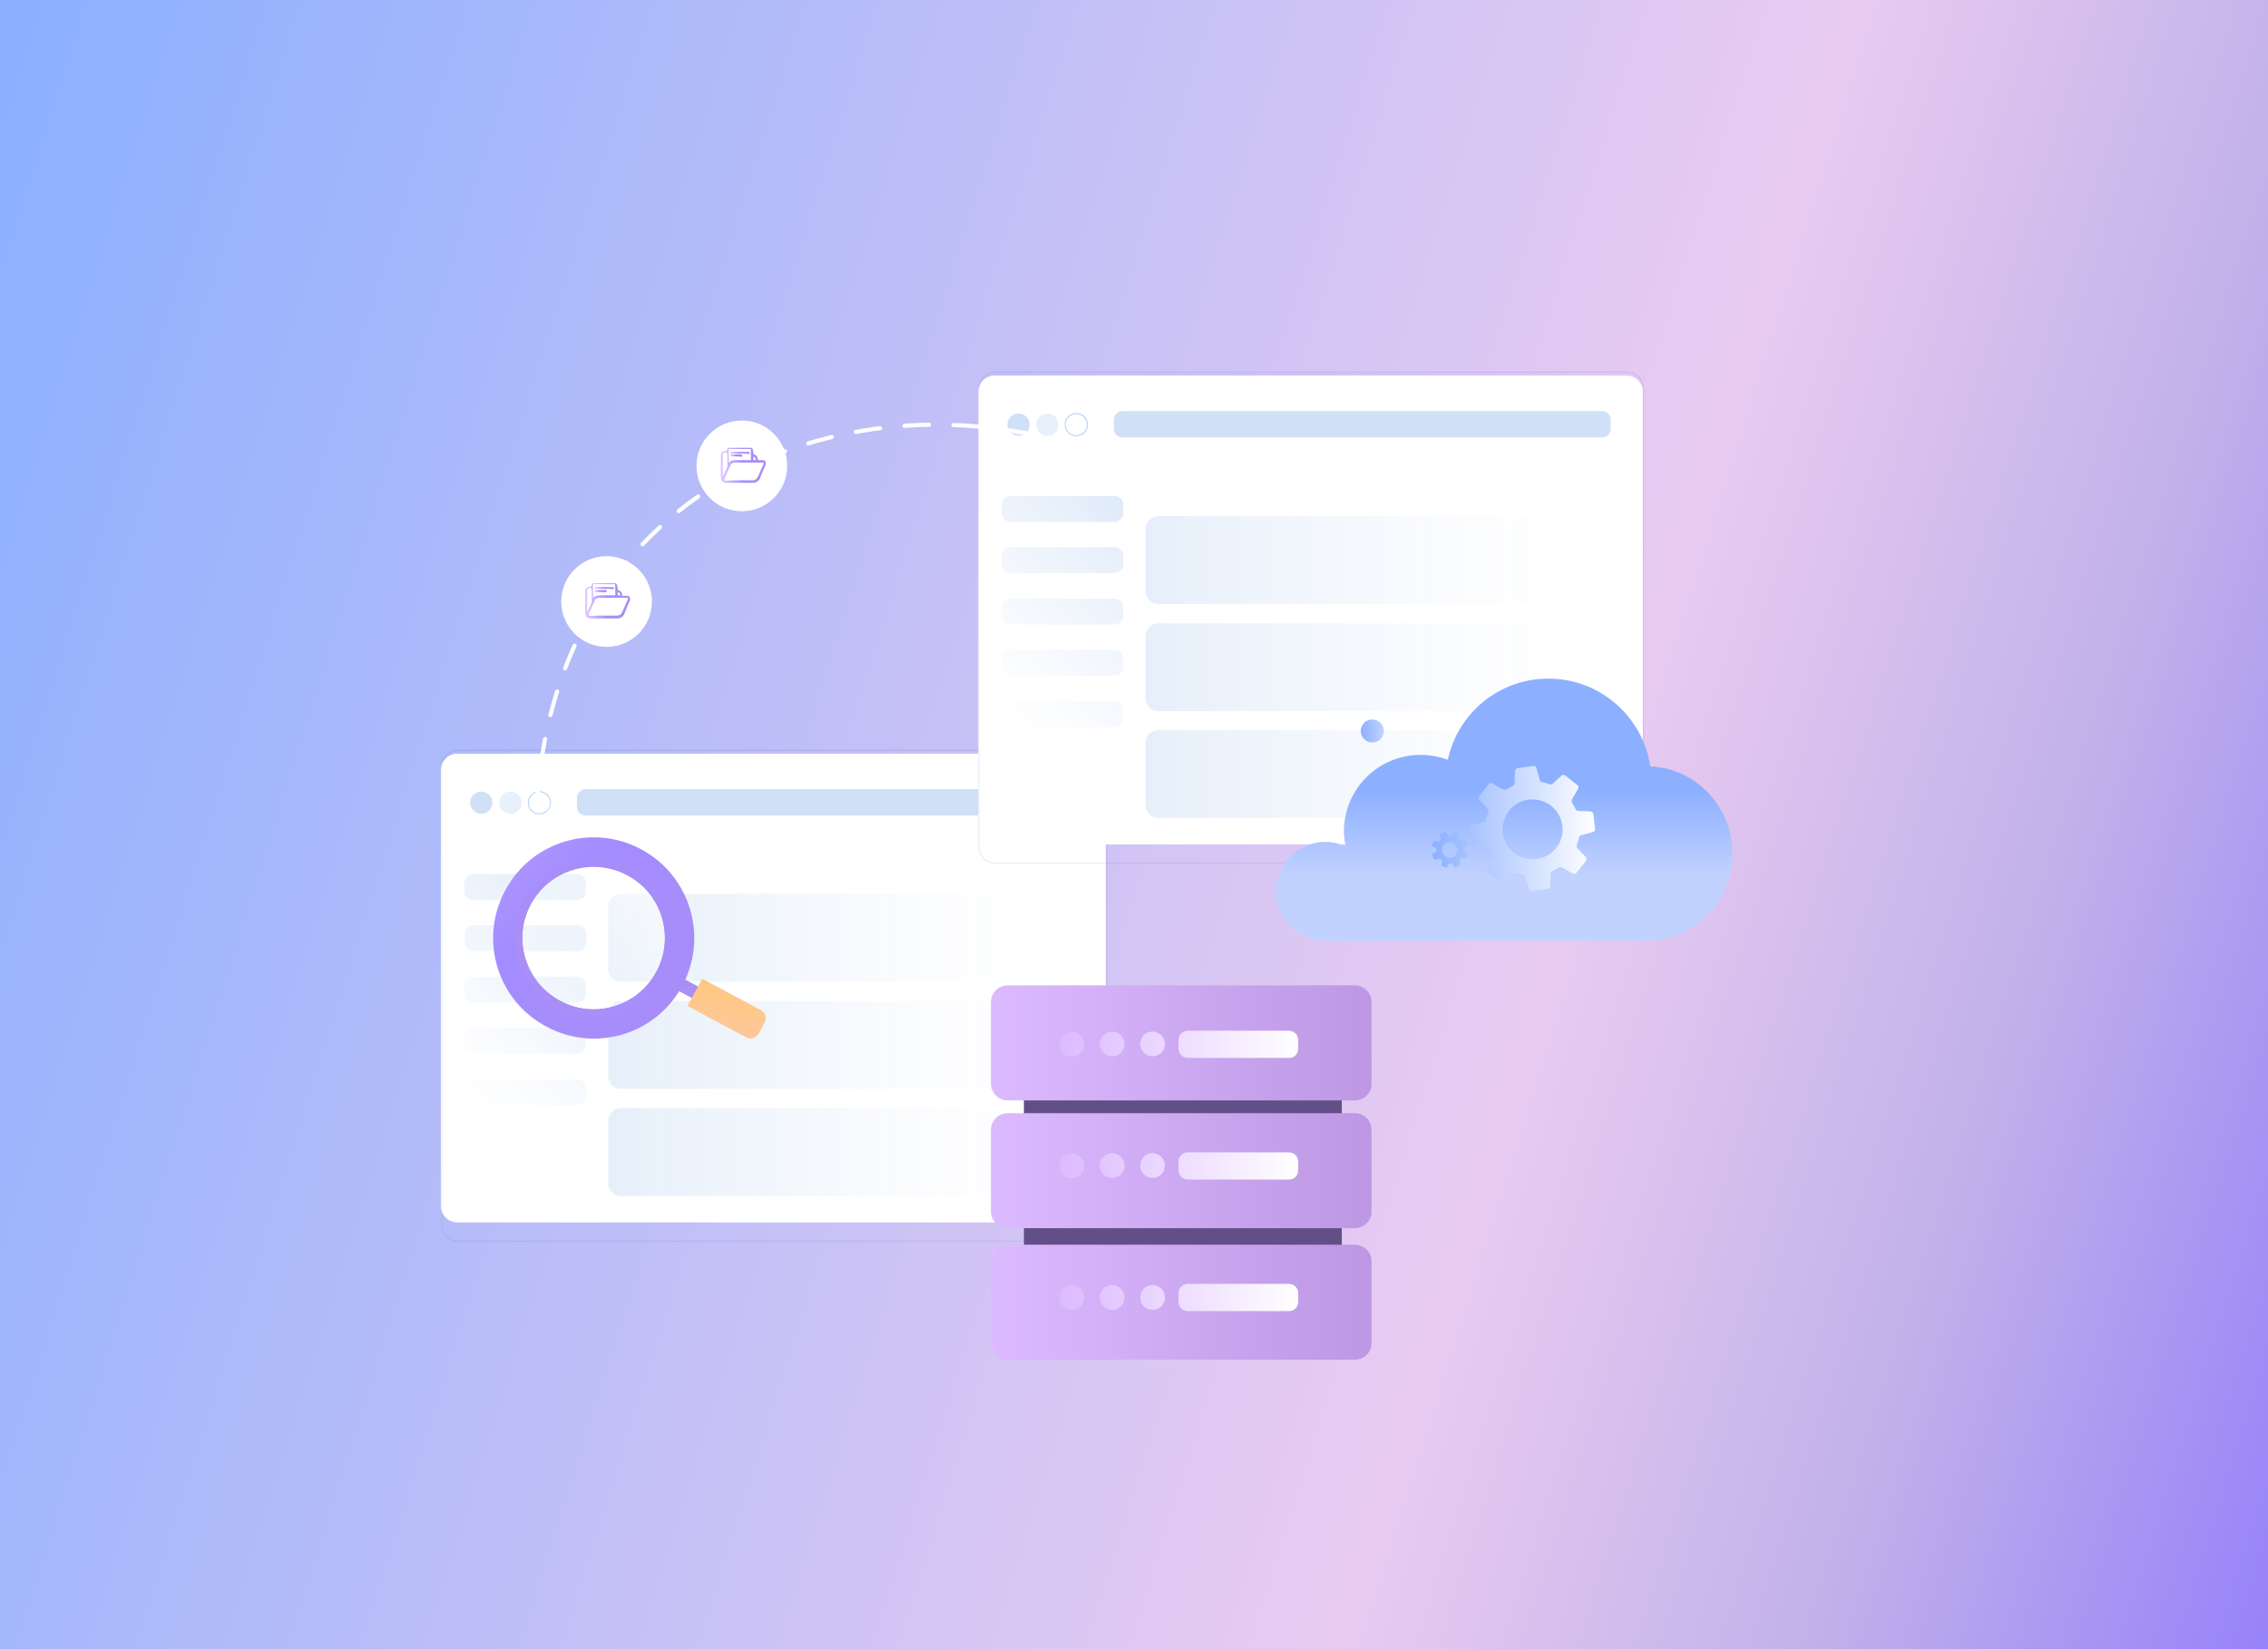
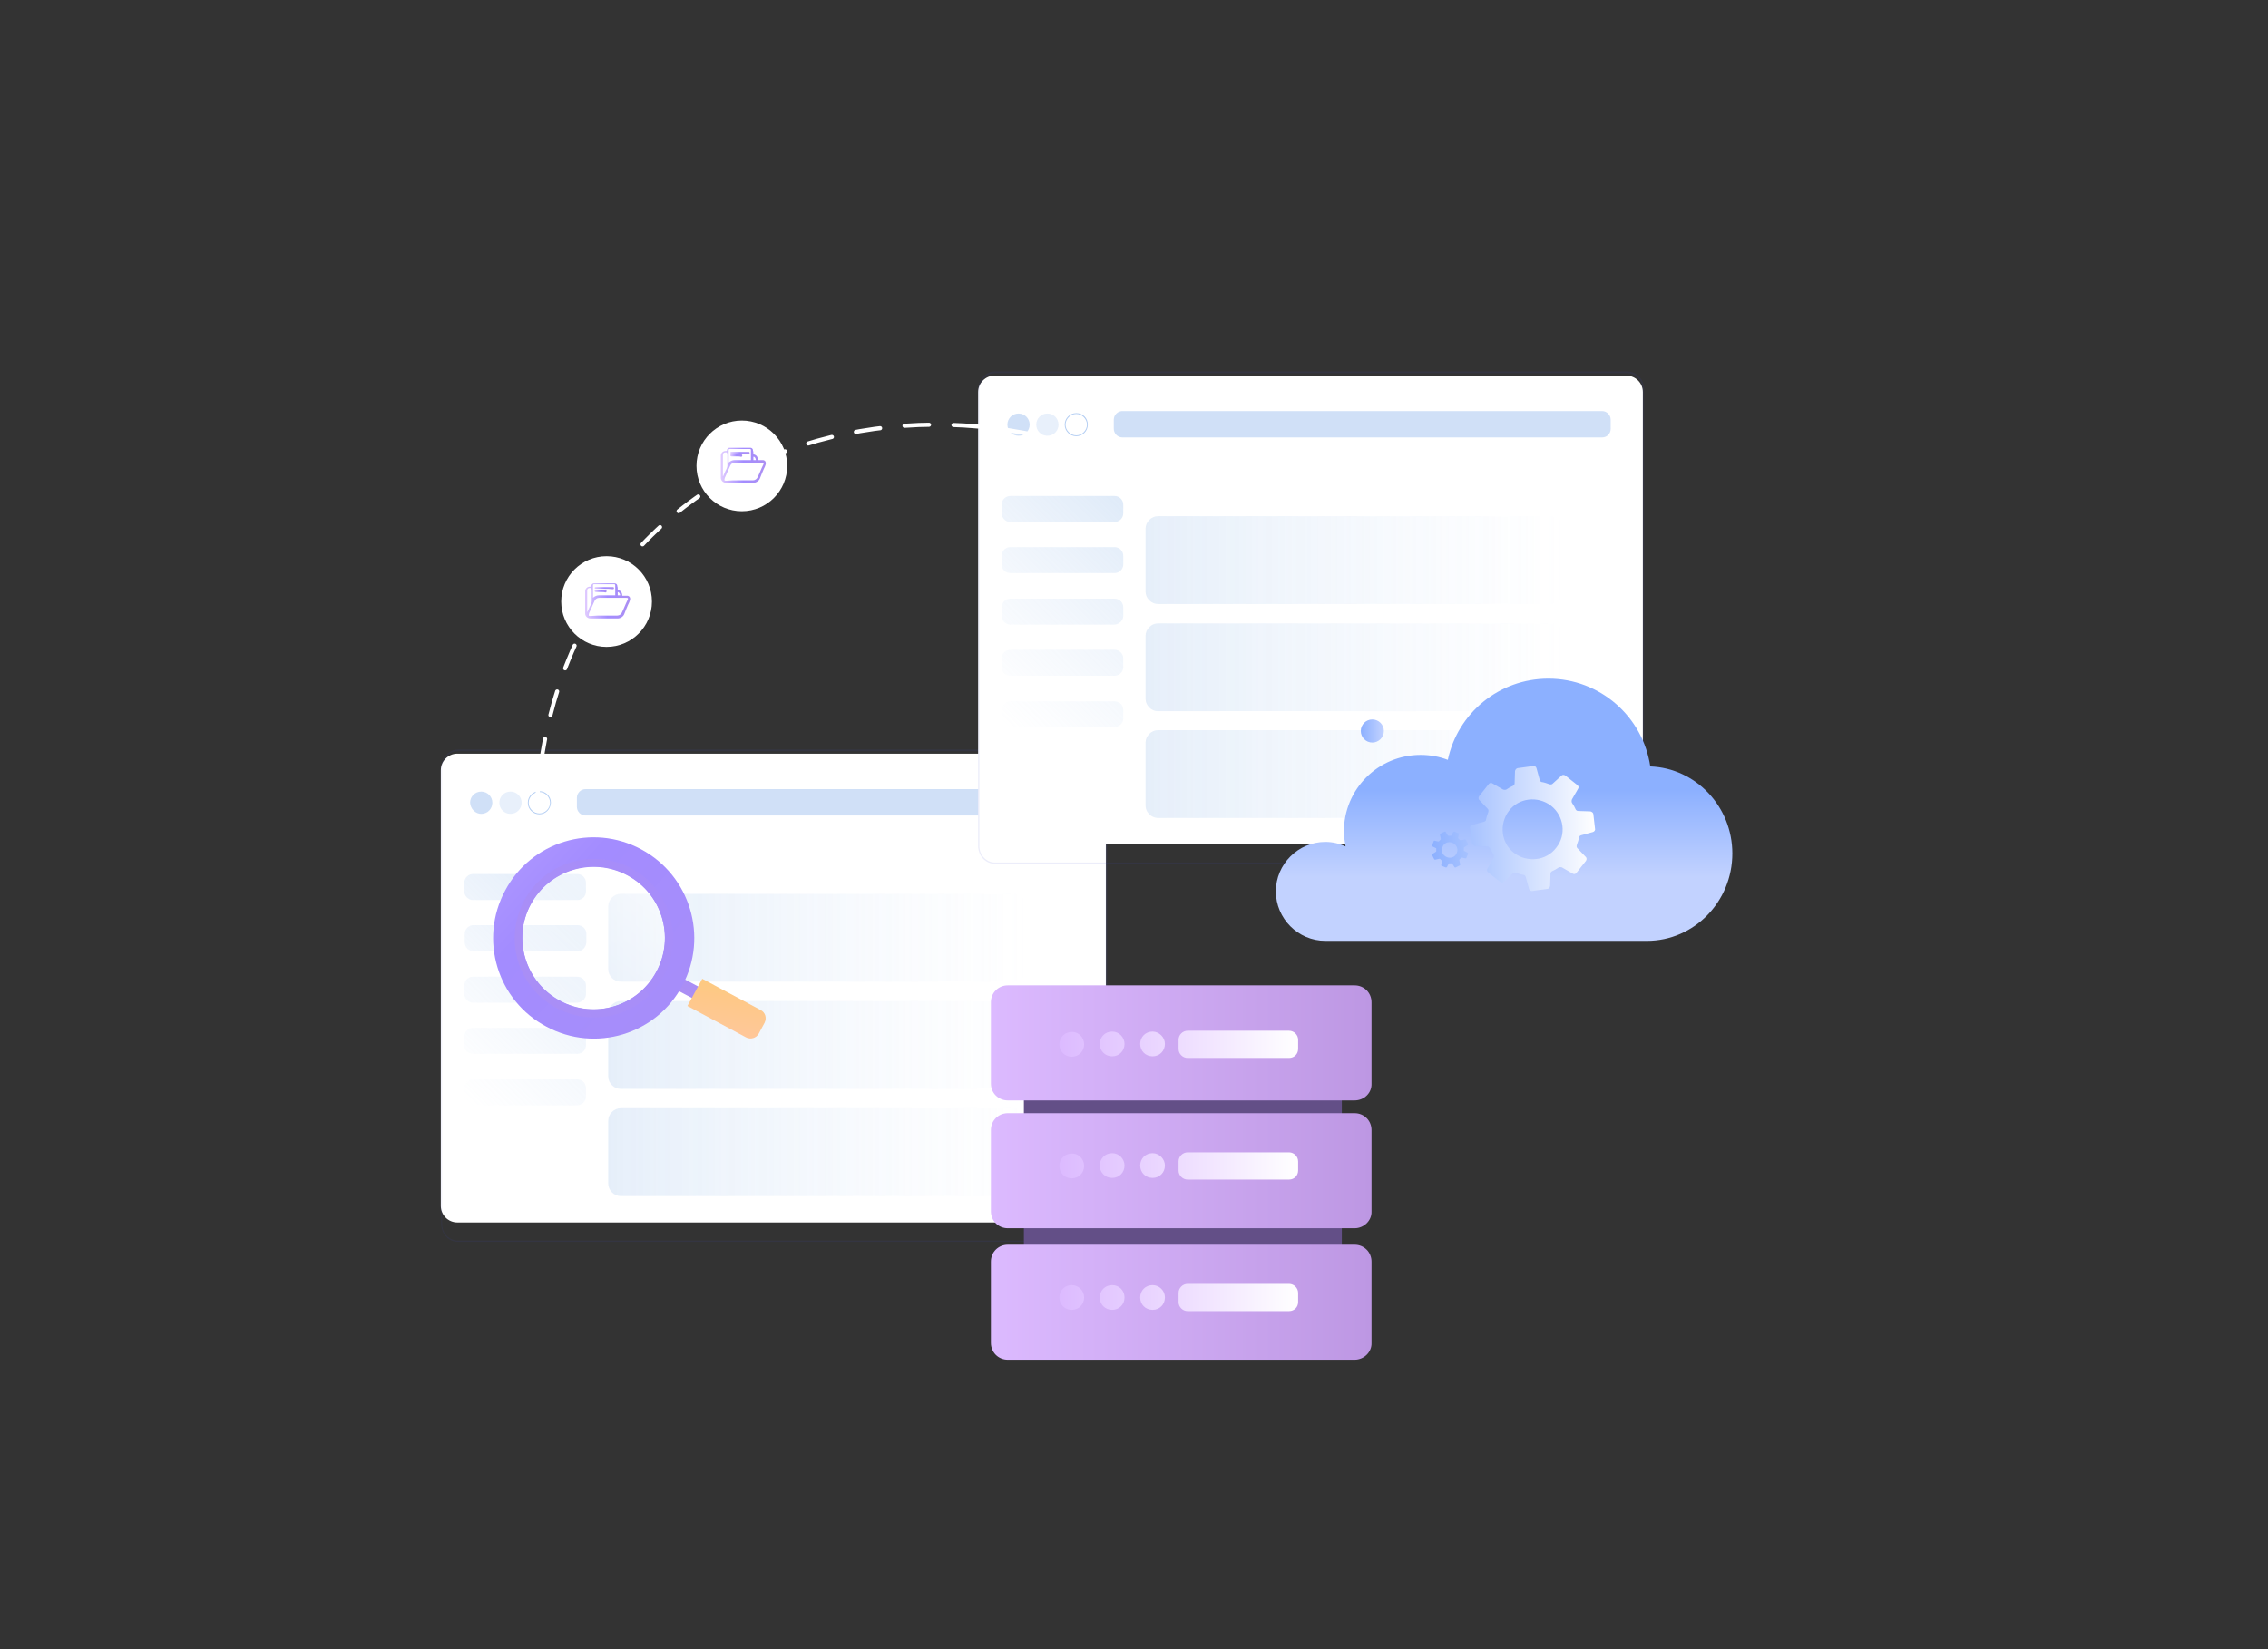
<svg xmlns="http://www.w3.org/2000/svg" version="1.1" id="Layer_1" x="0px" y="0px" viewBox="0 0 550 400" style="enable-background:new 0 0 550 400;" xml:space="preserve">
  <rect x="0" y="0" width="550" height="400" fill="#333333" stroke="none" />
  <style type="text/css">
	.st0{fill:url(#SVGID_1_);}
	.st1{fill:#FFFFFF;}
	.st2{fill:#414BCB;fill-opacity:0.1;}
	.st3{opacity:0.6;}
	.st4{fill:#B1CCF2;}
	.st5{opacity:0.3;}
	.st6{opacity:0.6;fill:#B1CCF2;enable-background:new    ;}
	.st7{opacity:0.25;fill:url(#SVGID_00000019640605631568894940000008116035149674417061_);enable-background:new    ;}
	.st8{opacity:0.79;}
	.st9{opacity:0.25;fill:url(#SVGID_00000057833551461008866470000009737648190603211148_);enable-background:new    ;}
	.st10{opacity:0.25;fill:url(#SVGID_00000177461588171185784830000000784546379190184873_);enable-background:new    ;}
	.st11{opacity:0.25;fill:url(#SVGID_00000067226391729859538310000006799581263813278648_);enable-background:new    ;}
	.st12{opacity:0.25;fill:url(#SVGID_00000068666357610449014800000007610367596913435544_);enable-background:new    ;}
	.st13{opacity:0.25;fill:url(#SVGID_00000080887611149405879870000017852787679810354587_);enable-background:new    ;}
	.st14{opacity:0.25;fill:url(#SVGID_00000044144621535689718780000008019308331089314966_);enable-background:new    ;}
	.st15{opacity:0.25;fill:url(#SVGID_00000008861061116391098000000017181719855636169115_);enable-background:new    ;}
	.st16{fill:#634F87;}
	.st17{fill:url(#SVGID_00000114066841881975088170000012121239545000983727_);}
	.st18{fill:url(#SVGID_00000105402819465090890920000000140710449739151750_);}
	.st19{fill:url(#SVGID_00000007426852069096859220000008854432616743107002_);}
	.st20{fill:url(#SVGID_00000072995157351336706270000000114113709593550269_);}
	.st21{fill:url(#SVGID_00000153689351877048353860000013532259210913724050_);}
	.st22{fill:url(#SVGID_00000147933152506102057340000006883281266278844557_);}
	.st23{fill:url(#SVGID_00000152241484421930591760000015254631722746388900_);}
	.st24{fill:url(#SVGID_00000029746677755071554950000010996987263615328181_);}
	.st25{fill:url(#SVGID_00000122714927596294582930000015853866607292514199_);}
	.st26{fill:url(#SVGID_00000026160764686004337260000016932395674463131327_);}
	.st27{fill:url(#SVGID_00000060023163371664268060000009379617172180784523_);}
	.st28{fill:url(#SVGID_00000105388058494084660050000015889781556524735875_);}
	.st29{fill:url(#SVGID_00000079479834619722309530000009482223275901420989_);}
	.st30{fill:url(#SVGID_00000096059655702743859950000014561679268611621547_);}
	.st31{fill:none;stroke:#FFFFFF;stroke-linecap:round;stroke-miterlimit:10;}
	.st32{fill:none;stroke:#FFFFFF;stroke-linecap:round;stroke-miterlimit:10;stroke-dasharray:5.947,5.947;}
	.st33{fill:url(#SVGID_00000138559058982148753790000014909256314743058844_);}
	.st34{fill:url(#SVGID_00000110441591459440872780000007180249212560992951_);}
	.st35{fill:url(#SVGID_00000036964181508999495750000015622663070136884623_);}
	.st36{fill:url(#SVGID_00000072998937476168797610000016300946317275711128_);}
	.st37{fill:url(#SVGID_00000147900952717302837390000018232053073390393249_);}
	.st38{fill:url(#SVGID_00000080923655336835825570000012265038339374301313_);}
</style>
  <linearGradient id="SVGID_1_" gradientUnits="userSpaceOnUse" x1="-24.754" y1="203.617" x2="624.955" y2="408.19" gradientTransform="matrix(1 0 0 1 0 -98)">
    <stop offset="0" style="stop-color:#8CB0FF" />
    <stop offset="0.617" style="stop-color:#E9CBF1" />
    <stop offset="0.779" style="stop-color:#C1B1EA" />
    <stop offset="1" style="stop-color:#856FFF" />
  </linearGradient>
-   <rect class="st0" width="550" height="400" />
  <g>
    <g>
      <path class="st1" d="M268.2,186.8v105.7c0,2.2-1.8,4-4,4H110.9c-2.2,0-4-1.8-4-4V186.8c0-2.2,1.8-4,4-4h153.3    C266.4,182.9,268.2,184.6,268.2,186.8L268.2,186.8z" />
      <path class="st2" d="M264.3,301.2H111.1c-2.3,0-4.1-1.9-4.1-4.4V186.2c0-2.4,1.9-4.4,4.1-4.4h153.3c2.3,0,4.1,1.9,4.1,4.4v110.7    C268.5,299.2,266.6,301.2,264.3,301.2L264.3,301.2z M111,182.2c-2.1,0-3.8,1.8-3.8,4v110.7c0,2.2,1.7,4,3.8,4h153.3    c2.1,0,3.8-1.8,3.8-4V186.2c0-2.2-1.7-4-3.8-4H111z" />
      <g>
        <g>
          <g class="st3">
            <path class="st4" d="M116.7,197.4c1.5,0,2.7-1.2,2.7-2.7c0-1.5-1.2-2.7-2.7-2.7s-2.7,1.2-2.7,2.7       C114.1,196.2,115.3,197.4,116.7,197.4z" />
          </g>
          <g>
            <g>
              <path class="st4" d="M130.8,197.5c-1.5,0-2.8-1.2-2.8-2.8c0-1.5,1.2-2.8,2.8-2.8c1.5,0,2.8,1.2,2.8,2.8        C133.5,196.3,132.3,197.5,130.8,197.5z M130.8,192.1c-1.4,0-2.6,1.2-2.6,2.6s1.2,2.6,2.6,2.6s2.6-1.2,2.6-2.6        S132.2,192.1,130.8,192.1z" />
            </g>
          </g>
          <g class="st5">
            <path class="st4" d="M123.8,197.4c1.5,0,2.7-1.2,2.7-2.7c0-1.5-1.2-2.7-2.7-2.7s-2.7,1.2-2.7,2.7       C121.1,196.2,122.3,197.4,123.8,197.4z" />
          </g>
          <path class="st6" d="M258.3,197.8H142c-1.2,0-2.1-1-2.1-2.1v-2.2c0-1.2,1-2.1,2.1-2.1h116.3c1.2,0,2.1,1,2.1,2.1v2.2      C260.4,196.9,259.4,197.8,258.3,197.8z" />
        </g>
      </g>
      <linearGradient id="SVGID_00000136399254379656251910000012402780974320385668_" gradientUnits="userSpaceOnUse" x1="106.63" y1="358.798" x2="148.084" y2="317.344" gradientTransform="matrix(1 0 0 1 0 -98)">
        <stop offset="0" style="stop-color:#B1CCF2;stop-opacity:0" />
        <stop offset="1" style="stop-color:#80AEE5" />
      </linearGradient>
      <path style="opacity:0.25;fill:url(#SVGID_00000136399254379656251910000012402780974320385668_);enable-background:new    ;" d="    M140.1,230.7h-25.3c-1.1,0-2.1-0.9-2.1-2.1v-2.1c0-1.1,0.9-2.1,2.1-2.1h25.3c1.1,0,2.1,0.9,2.1,2.1v2.1    C142.1,229.8,141.2,230.7,140.1,230.7z M142.1,216.2v-2.1c0-1.1-0.9-2.1-2.1-2.1h-25.3c-1.1,0-2.1,0.9-2.1,2.1v2.1    c0,1.1,0.9,2.1,2.1,2.1h25.3C141.2,218.3,142.1,217.4,142.1,216.2z M142.1,241.1V239c0-1.1-0.9-2.1-2.1-2.1h-25.3    c-1.1,0-2.1,0.9-2.1,2.1v2.1c0,1.1,0.9,2.1,2.1,2.1h25.3C141.2,243.1,142.1,242.2,142.1,241.1z M142.1,253.5v-2.1    c0-1.1-0.9-2.1-2.1-2.1h-25.3c-1.1,0-2.1,0.9-2.1,2.1v2.1c0,1.1,0.9,2.1,2.1,2.1h25.3C141.2,255.6,142.1,254.7,142.1,253.5z     M142.1,266v-2.1c0-1.1-0.9-2.1-2.1-2.1h-25.3c-1.1,0-2.1,0.9-2.1,2.1v2.1c0,1.1,0.9,2.1,2.1,2.1h25.3    C141.2,268,142.1,267.1,142.1,266z" />
      <g class="st8">
        <linearGradient id="SVGID_00000147182906010661002980000000490871672344999339_" gradientUnits="userSpaceOnUse" x1="147.558" y1="325.475" x2="248.95" y2="325.475" gradientTransform="matrix(1 0 0 1 0 -98)">
          <stop offset="0" style="stop-color:#80AEE5" />
          <stop offset="1" style="stop-color:#B1CCF2;stop-opacity:0" />
        </linearGradient>
        <path style="opacity:0.25;fill:url(#SVGID_00000147182906010661002980000000490871672344999339_);enable-background:new    ;" d="     M245.9,238.1h-95.4c-1.6,0-3-1.4-3-3v-15.3c0-1.6,1.4-3,3-3h95.4c1.6,0,3,1.4,3,3v15.3C248.9,236.8,247.6,238.1,245.9,238.1z" />
        <linearGradient id="SVGID_00000173859419662757388970000002364096548002208937_" gradientUnits="userSpaceOnUse" x1="147.558" y1="351.473" x2="248.95" y2="351.473" gradientTransform="matrix(1 0 0 1 0 -98)">
          <stop offset="0" style="stop-color:#80AEE5" />
          <stop offset="1" style="stop-color:#B1CCF2;stop-opacity:0" />
        </linearGradient>
        <path style="opacity:0.25;fill:url(#SVGID_00000173859419662757388970000002364096548002208937_);enable-background:new    ;" d="     M245.9,264.1h-95.4c-1.6,0-3-1.4-3-3v-15.3c0-1.6,1.4-3,3-3h95.4c1.6,0,3,1.4,3,3v15.3C248.9,262.8,247.6,264.1,245.9,264.1z" />
        <linearGradient id="SVGID_00000071525443029358709540000011200216742517655428_" gradientUnits="userSpaceOnUse" x1="147.558" y1="377.471" x2="248.95" y2="377.471" gradientTransform="matrix(1 0 0 1 0 -98)">
          <stop offset="0" style="stop-color:#80AEE5" />
          <stop offset="1" style="stop-color:#B1CCF2;stop-opacity:0" />
        </linearGradient>
        <path style="opacity:0.25;fill:url(#SVGID_00000071525443029358709540000011200216742517655428_);enable-background:new    ;" d="     M245.9,290.1h-95.4c-1.6,0-3-1.4-3-3v-15.3c0-1.6,1.4-3,3-3h95.4c1.6,0,3,1.4,3,3v15.3C248.9,288.8,247.6,290.1,245.9,290.1z" />
      </g>
    </g>
    <g>
      <path class="st1" d="M398.4,95.1v105.7c0,2.2-1.8,4-4,4H241.2c-2.2,0-4-1.8-4-4V95.1c0-2.2,1.8-4,4-4h153.3    C396.7,91.2,398.4,92.9,398.4,95.1L398.4,95.1z" />
      <path class="st2" d="M394.6,209.5H241.3c-2.3,0-4.1-1.9-4.1-4.4V94.5c0-2.4,1.9-4.4,4.1-4.4h153.3c2.3,0,4.1,1.9,4.1,4.4v110.7    C398.7,207.5,396.8,209.5,394.6,209.5L394.6,209.5z M241.3,90.5c-2.1,0-3.8,1.8-3.8,4v110.7c0,2.2,1.7,4,3.8,4h153.3    c2.1,0,3.8-1.8,3.8-4V94.5c0-2.2-1.7-4-3.8-4H241.3z" />
      <g>
        <g>
          <g class="st3">
            <path class="st4" d="M247,105.7c1.5,0,2.7-1.2,2.7-2.7s-1.2-2.7-2.7-2.7s-2.7,1.2-2.7,2.7S245.5,105.7,247,105.7z" />
          </g>
          <g>
            <g>
              <path class="st4" d="M261,105.8c-1.5,0-2.8-1.2-2.8-2.8c0-1.5,1.2-2.8,2.8-2.8s2.8,1.2,2.8,2.8        C263.8,104.6,262.5,105.8,261,105.8z M261,100.4c-1.4,0-2.6,1.2-2.6,2.6s1.2,2.6,2.6,2.6s2.6-1.2,2.6-2.6        S262.4,100.4,261,100.4z" />
            </g>
          </g>
          <g class="st5">
            <path class="st4" d="M254,105.7c1.5,0,2.7-1.2,2.7-2.7s-1.2-2.7-2.7-2.7s-2.7,1.2-2.7,2.7S252.5,105.7,254,105.7z" />
          </g>
          <path class="st6" d="M388.5,106.1H272.2c-1.2,0-2.1-1-2.1-2.1v-2.2c0-1.2,1-2.1,2.1-2.1h116.3c1.2,0,2.1,1,2.1,2.1v2.2      C390.6,105.2,389.7,106.1,388.5,106.1z" />
        </g>
      </g>
      <linearGradient id="SVGID_00000089556283925586522090000017996157024707044261_" gradientUnits="userSpaceOnUse" x1="236.881" y1="267.102" x2="278.335" y2="225.648" gradientTransform="matrix(1 0 0 1 0 -98)">
        <stop offset="0" style="stop-color:#B1CCF2;stop-opacity:0" />
        <stop offset="1" style="stop-color:#80AEE5" />
      </linearGradient>
      <path style="opacity:0.25;fill:url(#SVGID_00000089556283925586522090000017996157024707044261_);enable-background:new    ;" d="    M270.3,139H245c-1.1,0-2.1-0.9-2.1-2.1v-2.1c0-1.1,0.9-2.1,2.1-2.1h25.3c1.1,0,2.1,0.9,2.1,2.1v2.1    C272.4,138.1,271.4,139,270.3,139z M272.4,124.5v-2.1c0-1.1-0.9-2.1-2.1-2.1H245c-1.1,0-2.1,0.9-2.1,2.1v2.1    c0,1.1,0.9,2.1,2.1,2.1h25.3C271.4,126.6,272.4,125.7,272.4,124.5z M272.4,149.4v-2.1c0-1.1-0.9-2.1-2.1-2.1H245    c-1.1,0-2.1,0.9-2.1,2.1v2.1c0,1.1,0.9,2.1,2.1,2.1h25.3C271.4,151.4,272.4,150.5,272.4,149.4z M272.4,161.8v-2.1    c0-1.1-0.9-2.1-2.1-2.1H245c-1.1,0-2.1,0.9-2.1,2.1v2.1c0,1.1,0.9,2.1,2.1,2.1h25.3C271.4,163.9,272.4,163,272.4,161.8z     M272.4,174.3v-2.1c0-1.1-0.9-2.1-2.1-2.1H245c-1.1,0-2.1,0.9-2.1,2.1v2.1c0,1.1,0.9,2.1,2.1,2.1h25.3    C271.4,176.3,272.4,175.4,272.4,174.3z" />
      <g class="st8">
        <linearGradient id="SVGID_00000154395631062030531500000016760002398479415223_" gradientUnits="userSpaceOnUse" x1="277.808" y1="233.779" x2="379.2" y2="233.779" gradientTransform="matrix(1 0 0 1 0 -98)">
          <stop offset="0" style="stop-color:#80AEE5" />
          <stop offset="1" style="stop-color:#B1CCF2;stop-opacity:0" />
        </linearGradient>
        <path style="opacity:0.25;fill:url(#SVGID_00000154395631062030531500000016760002398479415223_);enable-background:new    ;" d="     M376.2,146.5h-95.4c-1.6,0-3-1.4-3-3v-15.3c0-1.6,1.4-3,3-3h95.4c1.6,0,3,1.4,3,3v15.3C379.2,145.1,377.8,146.5,376.2,146.5z" />
        <linearGradient id="SVGID_00000134226381061255457810000010055586183362153106_" gradientUnits="userSpaceOnUse" x1="277.808" y1="259.777" x2="379.2" y2="259.777" gradientTransform="matrix(1 0 0 1 0 -98)">
          <stop offset="0" style="stop-color:#80AEE5" />
          <stop offset="1" style="stop-color:#B1CCF2;stop-opacity:0" />
        </linearGradient>
        <path style="opacity:0.25;fill:url(#SVGID_00000134226381061255457810000010055586183362153106_);enable-background:new    ;" d="     M376.2,172.5h-95.4c-1.6,0-3-1.4-3-3v-15.3c0-1.6,1.4-3,3-3h95.4c1.6,0,3,1.4,3,3v15.3C379.2,171.1,377.8,172.5,376.2,172.5z" />
        <linearGradient id="SVGID_00000140007300800054290310000007884202880107336631_" gradientUnits="userSpaceOnUse" x1="277.808" y1="285.775" x2="379.2" y2="285.775" gradientTransform="matrix(1 0 0 1 0 -98)">
          <stop offset="0" style="stop-color:#80AEE5" />
          <stop offset="1" style="stop-color:#B1CCF2;stop-opacity:0" />
        </linearGradient>
        <path style="opacity:0.25;fill:url(#SVGID_00000140007300800054290310000007884202880107336631_);enable-background:new    ;" d="     M376.2,198.4h-95.4c-1.6,0-3-1.4-3-3v-15.3c0-1.6,1.4-3,3-3h95.4c1.6,0,3,1.4,3,3v15.3C379.2,197.1,377.8,198.4,376.2,198.4z" />
      </g>
    </g>
    <g>
      <rect x="248.3" y="245.5" class="st16" width="77.1" height="74.5" />
      <linearGradient id="SVGID_00000180344526225607392880000002971684851052856754_" gradientUnits="userSpaceOnUse" x1="240.293" y1="413.806" x2="332.656" y2="413.806" gradientTransform="matrix(1 0 0 1 0 -98)">
        <stop offset="0" style="stop-color:#DCBAFF" />
        <stop offset="1" style="stop-color:#BD97E3" />
      </linearGradient>
      <path style="fill:url(#SVGID_00000180344526225607392880000002971684851052856754_);" d="M328.5,329.8h-84.1    c-2.3,0-4.1-1.8-4.1-4.1V306c0-2.3,1.8-4.1,4.1-4.1h84.1c2.3,0,4.1,1.8,4.1,4.1v19.7C332.7,327.9,330.8,329.8,328.5,329.8z" />
      <linearGradient id="SVGID_00000155846516479606593120000000015400980005839234_" gradientUnits="userSpaceOnUse" x1="240.293" y1="381.903" x2="332.656" y2="381.903" gradientTransform="matrix(1 0 0 1 0 -98)">
        <stop offset="0" style="stop-color:#DCBAFF" />
        <stop offset="1" style="stop-color:#BD97E3" />
      </linearGradient>
      <path style="fill:url(#SVGID_00000155846516479606593120000000015400980005839234_);" d="M328.5,297.9h-84.1    c-2.3,0-4.1-1.8-4.1-4.1v-19.7c0-2.3,1.8-4.1,4.1-4.1h84.1c2.3,0,4.1,1.8,4.1,4.1v19.7C332.7,296,330.8,297.9,328.5,297.9z" />
      <linearGradient id="SVGID_00000005269210921067981930000011700140519856217224_" gradientUnits="userSpaceOnUse" x1="240.293" y1="350.948" x2="332.656" y2="350.948" gradientTransform="matrix(1 0 0 1 0 -98)">
        <stop offset="0" style="stop-color:#DCBAFF" />
        <stop offset="1" style="stop-color:#BD97E3" />
      </linearGradient>
      <path style="fill:url(#SVGID_00000005269210921067981930000011700140519856217224_);" d="M328.5,266.9h-84.1    c-2.3,0-4.1-1.8-4.1-4.1v-19.7c0-2.3,1.8-4.1,4.1-4.1h84.1c2.3,0,4.1,1.8,4.1,4.1v19.7C332.7,265.1,330.8,266.9,328.5,266.9z" />
      <linearGradient id="SVGID_00000078045264514087751380000014791609461160439478_" gradientUnits="userSpaceOnUse" x1="256.914" y1="351.256" x2="314.867" y2="351.256" gradientTransform="matrix(1 0 0 1 0 -98)">
        <stop offset="0" style="stop-color:#DCBAFF" />
        <stop offset="1" style="stop-color:#FFFFFF" />
      </linearGradient>
      <path style="fill:url(#SVGID_00000078045264514087751380000014791609461160439478_);" d="M262.9,253.3c0,1.7-1.3,3-3,3    c-1.7,0-3-1.3-3-3c0-1.7,1.3-3,3-3C261.5,250.2,262.9,251.6,262.9,253.3z M269.7,250.2c-1.7,0-3,1.3-3,3c0,1.7,1.3,3,3,3    c1.7,0,3-1.3,3-3C272.7,251.6,271.4,250.2,269.7,250.2z M279.5,250.2c-1.7,0-3,1.3-3,3c0,1.7,1.3,3,3,3c1.7,0,3-1.3,3-3    C282.5,251.6,281.1,250.2,279.5,250.2z M314.8,254.4v-2.2c0-1.2-1-2.2-2.2-2.2H288c-1.2,0-2.2,1-2.2,2.2v2.2c0,1.2,1,2.2,2.2,2.2    h24.6C313.9,256.6,314.8,255.6,314.8,254.4z" />
      <linearGradient id="SVGID_00000098932708337731019990000005936325702921905297_" gradientUnits="userSpaceOnUse" x1="256.914" y1="380.815" x2="314.867" y2="380.815" gradientTransform="matrix(1 0 0 1 0 -98)">
        <stop offset="0" style="stop-color:#DCBAFF" />
        <stop offset="1" style="stop-color:#FFFFFF" />
      </linearGradient>
      <path style="fill:url(#SVGID_00000098932708337731019990000005936325702921905297_);" d="M262.9,282.8c0,1.7-1.3,3-3,3    c-1.7,0-3-1.3-3-3c0-1.7,1.3-3,3-3C261.5,279.7,262.9,281.1,262.9,282.8z M269.7,279.7c-1.7,0-3,1.3-3,3c0,1.7,1.3,3,3,3    c1.7,0,3-1.3,3-3C272.7,281.1,271.4,279.7,269.7,279.7z M279.5,279.7c-1.7,0-3,1.3-3,3c0,1.7,1.3,3,3,3c1.7,0,3-1.3,3-3    C282.5,281.1,281.1,279.7,279.5,279.7z M314.8,283.9v-2.2c0-1.2-1-2.2-2.2-2.2H288c-1.2,0-2.2,1-2.2,2.2v2.2c0,1.2,1,2.2,2.2,2.2    h24.6C313.9,286.1,314.8,285.1,314.8,283.9z" />
      <linearGradient id="SVGID_00000085226581407363326510000017066190541484930736_" gradientUnits="userSpaceOnUse" x1="256.914" y1="412.718" x2="314.867" y2="412.718" gradientTransform="matrix(1 0 0 1 0 -98)">
        <stop offset="0" style="stop-color:#DCBAFF" />
        <stop offset="1" style="stop-color:#FFFFFF" />
      </linearGradient>
      <path style="fill:url(#SVGID_00000085226581407363326510000017066190541484930736_);" d="M262.9,314.7c0,1.7-1.3,3-3,3    c-1.7,0-3-1.3-3-3c0-1.7,1.3-3,3-3C261.5,311.7,262.9,313,262.9,314.7z M269.7,311.7c-1.7,0-3,1.3-3,3c0,1.7,1.3,3,3,3    c1.7,0,3-1.3,3-3C272.7,313,271.4,311.7,269.7,311.7z M279.5,311.7c-1.7,0-3,1.3-3,3c0,1.7,1.3,3,3,3c1.7,0,3-1.3,3-3    C282.5,313,281.1,311.7,279.5,311.7z M314.8,315.8v-2.2c0-1.2-1-2.2-2.2-2.2H288c-1.2,0-2.2,1-2.2,2.2v2.2c0,1.2,1,2.2,2.2,2.2    h24.6C313.9,318,314.8,317,314.8,315.8z" />
    </g>
    <g>
      <linearGradient id="SVGID_00000041285942793138906430000008721010685534578601_" gradientUnits="userSpaceOnUse" x1="175.476" y1="236.498" x2="161.951" y2="265.987" gradientTransform="matrix(0.999 3.710000e-02 -3.710000e-02 0.999 13.706 -29.005)">
        <stop offset="0" style="stop-color:#E1CCFF" />
        <stop offset="0.5" style="stop-color:#A38CFF" />
        <stop offset="1" style="stop-color:#AC8FF2" />
      </linearGradient>
      <polygon style="fill:url(#SVGID_00000041285942793138906430000008721010685534578601_);" points="169,242.7 163.7,239.9     165.2,237.1 170.5,239.9   " />
      <linearGradient id="SVGID_00000140005293540466136290000001589968129072219832_" gradientUnits="userSpaceOnUse" x1="165.858" y1="211.043" x2="127.72" y2="270.024" gradientTransform="matrix(0.999 3.710000e-02 -3.710000e-02 0.999 13.706 -29.005)">
        <stop offset="0" style="stop-color:#FFFFFF" />
        <stop offset="1" style="stop-color:#FFFFFF;stop-opacity:0" />
      </linearGradient>
      <circle style="fill:url(#SVGID_00000140005293540466136290000001589968129072219832_);" cx="144" cy="227.5" r="17.3" />
      <linearGradient id="SVGID_00000172404957718097509680000011911345676068195246_" gradientUnits="userSpaceOnUse" x1="55.597" y1="180.29" x2="203.28" y2="305.356" gradientTransform="matrix(0.999 3.710000e-02 -3.710000e-02 0.999 13.706 -29.005)">
        <stop offset="0" style="stop-color:#E1CCFF" />
        <stop offset="0.5" style="stop-color:#A38CFF" />
        <stop offset="1" style="stop-color:#AC8FF2" />
      </linearGradient>
      <path style="fill:url(#SVGID_00000172404957718097509680000011911345676068195246_);" d="M155.5,206c-11.9-6.4-26.7-1.9-33,10    c-6.4,11.9-1.9,26.7,10,33c11.9,6.4,26.7,1.9,33-10C171.8,227.2,167.4,212.4,155.5,206z M135.8,242.7c-8.4-4.5-11.6-15-7.1-23.4    c4.5-8.4,15-11.6,23.4-7.1c8.4,4.5,11.6,15,7.1,23.4C154.7,244.1,144.2,247.3,135.8,242.7z" />
      <linearGradient id="SVGID_00000092452750500348713890000009867156046999254942_" gradientUnits="userSpaceOnUse" x1="319.436" y1="130.402" x2="91.142" y2="256.745">
        <stop offset="0" style="stop-color:#E1CCFF" />
        <stop offset="0.5" style="stop-color:#A38CFF" />
        <stop offset="1" style="stop-color:#AC8FF2" />
      </linearGradient>
      <path style="fill:url(#SVGID_00000092452750500348713890000009867156046999254942_);" d="M153.1,210.6c-9.4-5-21-1.5-26,7.9    c-5,9.4-1.5,21,7.9,26c9.4,5,21,1.5,26-7.9C165.9,227.2,162.4,215.6,153.1,210.6z M159.2,235.7c-4.5,8.4-15,11.6-23.4,7.1    c-8.4-4.5-11.6-15-7.1-23.4c4.5-8.4,15-11.6,23.4-7.1C160.6,216.8,163.7,227.3,159.2,235.7z" />
      <linearGradient id="SVGID_00000132045727448645241550000003029053628541179009_" gradientUnits="userSpaceOnUse" x1="176.48" y1="228.68" x2="171.823" y2="275.908" gradientTransform="matrix(0.999 3.710000e-02 -3.710000e-02 0.999 13.706 -29.005)">
        <stop offset="0" style="stop-color:#F9CD3E" />
        <stop offset="1" style="stop-color:#FFC79E" />
      </linearGradient>
      <path style="fill:url(#SVGID_00000132045727448645241550000003029053628541179009_);" d="M184.5,245l-14.2-7.6l-3.6,6.6l14.2,7.6    c1.1,0.6,2.5,0.2,3.1-0.9l1.4-2.6C186,246.9,185.6,245.6,184.5,245z" />
    </g>
    <g>
      <linearGradient id="SVGID_00000122700790475234143820000006110531097575106458_" gradientUnits="userSpaceOnUse" x1="364.726" y1="289.653" x2="364.726" y2="310.659" gradientTransform="matrix(1 0 0 1 0 -98)">
        <stop offset="0" style="stop-color:#8CB0FF" />
        <stop offset="1" style="stop-color:#C2D2FF" />
      </linearGradient>
      <path style="fill:url(#SVGID_00000122700790475234143820000006110531097575106458_);" d="M420.1,207c0,11.7-9.3,21.2-20.7,21.2    h-78c-6.6,0-12-5.4-12-12s5.4-12,12-12c1.8,0,3.4,0.4,4.9,1.1c-0.2-1.2-0.4-2.4-0.4-3.6c0-10.3,8.3-18.6,18.6-18.6    c2.3,0,4.5,0.4,6.6,1.2c2.4-11.3,12.4-19.7,24.4-19.7c12.5,0,22.9,9.2,24.7,21.3C411.2,186.3,420.1,195.6,420.1,207z" />
      <linearGradient id="SVGID_00000041288698945092528030000003806940567927530905_" gradientUnits="userSpaceOnUse" x1="347.119" y1="299.157" x2="386.887" y2="299.157" gradientTransform="matrix(1 0 0 1 0 -98)">
        <stop offset="0" style="stop-color:#8CB0FF" />
        <stop offset="1" style="stop-color:#FFFFFF" />
      </linearGradient>
      <path style="fill:url(#SVGID_00000041288698945092528030000003806940567927530905_);" d="M386.4,197.5c0-0.3-0.3-0.6-0.7-0.7    l-3-0.1c-0.3,0-0.5-0.2-0.6-0.4c-0.2-0.5-0.5-1-0.9-1.6c-0.1-0.2-0.1-0.5,0-0.8l1.5-2.6c0.2-0.3,0.1-0.7-0.2-0.9l-2.9-2.3    c-0.3-0.2-0.7-0.2-0.9,0l-2.2,2c-0.2,0.2-0.5,0.2-0.8,0.1c-0.6-0.2-1.1-0.4-1.7-0.5c-0.3,0-0.5-0.2-0.6-0.5l-0.8-2.9    c-0.1-0.3-0.4-0.6-0.8-0.5l-3.7,0.5c-0.3,0-0.6,0.3-0.7,0.7l-0.1,3c0,0.3-0.2,0.5-0.4,0.6c-0.5,0.2-1,0.5-1.6,0.9    c-0.2,0.1-0.5,0.1-0.8,0l-2.6-1.5c-0.3-0.2-0.7-0.1-0.9,0.2l-2.3,2.9c-0.2,0.3-0.2,0.7,0,0.9l2.1,2.2c0.2,0.2,0.2,0.5,0.1,0.8    c-0.2,0.6-0.4,1.1-0.5,1.7c0,0.3-0.2,0.5-0.5,0.6l-2.9,0.8c-0.3,0.1-0.6,0.4-0.5,0.8l0.5,3.6c0,0.3,0.3,0.6,0.7,0.7l3,0.1    c0.3,0,0.5,0.2,0.6,0.4c0.2,0.5,0.6,1,0.9,1.6c0.1,0.2,0.1,0.5,0,0.8l-1.5,2.6c-0.2,0.3-0.1,0.7,0.2,0.9l2.9,2.3    c0.3,0.2,0.7,0.2,0.9,0l2.2-2.1c0.2-0.2,0.5-0.2,0.8-0.1c0.6,0.2,1.1,0.4,1.7,0.5c0.3,0,0.5,0.2,0.6,0.5l0.8,2.9    c0.1,0.3,0.4,0.6,0.8,0.5l3.6-0.5c0.4,0,0.6-0.3,0.7-0.7l0.1-3c0-0.3,0.2-0.5,0.4-0.6c0.5-0.2,1-0.5,1.6-0.9    c0.2-0.1,0.5-0.1,0.8,0l2.6,1.5c0.3,0.2,0.7,0.1,0.9-0.2l2.3-2.9c0.2-0.3,0.2-0.7,0-0.9l-2.1-2.2c-0.2-0.2-0.2-0.5-0.1-0.8    c0.2-0.6,0.4-1.1,0.5-1.7c0-0.3,0.2-0.5,0.5-0.6l2.9-0.8c0.3-0.1,0.6-0.4,0.5-0.8L386.4,197.5z M377.4,205.6    c-2.4,3.2-7,3.7-10.2,1.3c-3.2-2.4-3.7-7-1.3-10.2c2.4-3.2,7-3.7,10.2-1.3C379.3,197.9,379.9,202.5,377.4,205.6z M355.5,203.7    c0-0.1-0.1-0.1-0.3-0.1l-0.9,0.2c-0.1,0-0.1,0-0.2,0c-0.1-0.1-0.2-0.2-0.4-0.4c0,0-0.1-0.1-0.1-0.2l0.2-0.9c0-0.1,0-0.2-0.1-0.2    l-1-0.4c-0.1,0-0.2,0-0.3,0.1l-0.4,0.8c0,0.1-0.1,0.1-0.2,0.1c-0.2,0-0.4,0-0.5,0c-0.1,0-0.1,0-0.2-0.1l-0.5-0.8    c0-0.1-0.2-0.1-0.3-0.1l-1,0.5c-0.1,0-0.1,0.1-0.1,0.3l0.2,0.9c0,0.1,0,0.1,0,0.2c-0.1,0.1-0.2,0.2-0.4,0.4c0,0-0.1,0.1-0.2,0.1    l-0.9-0.2c-0.1,0-0.2,0-0.2,0.1l-0.4,1c0,0.1,0,0.2,0.1,0.3l0.8,0.4c0.1,0,0.1,0.1,0.1,0.2c0,0.2,0,0.4,0,0.5c0,0.1,0,0.1-0.1,0.2    l-0.8,0.5c-0.1,0-0.1,0.2-0.1,0.3l0.5,1c0,0.1,0.1,0.1,0.3,0.1l0.9-0.2c0.1,0,0.1,0,0.2,0c0.1,0.1,0.2,0.2,0.4,0.4    c0,0,0.1,0.1,0.1,0.2l-0.2,0.9c0,0.1,0,0.2,0.1,0.2l1,0.4c0.1,0,0.2,0,0.3-0.1l0.4-0.8c0-0.1,0.1-0.1,0.2-0.1c0.2,0,0.4,0,0.5,0    c0.1,0,0.1,0,0.2,0.1l0.5,0.8c0,0.1,0.2,0.1,0.3,0.1l1-0.5c0.1,0,0.1-0.1,0.1-0.3l-0.2-0.9c0-0.1,0-0.1,0-0.2    c0.1-0.1,0.2-0.2,0.4-0.4c0,0,0.1-0.1,0.2-0.1l0.9,0.2c0.1,0,0.2,0,0.2-0.1l0.4-1c0-0.1,0-0.2-0.1-0.3l-0.8-0.4    c-0.1,0-0.1-0.1-0.1-0.2c0-0.2,0-0.4,0-0.5c0-0.1,0-0.1,0.1-0.2l0.8-0.5c0.1,0,0.1-0.2,0.1-0.3L355.5,203.7z M353.3,206.8    c-0.3,1-1.4,1.5-2.4,1.1s-1.5-1.4-1.1-2.4c0.3-1,1.4-1.5,2.4-1.1C353.2,204.8,353.7,205.9,353.3,206.8z" />
      <linearGradient id="SVGID_00000047760672945188829390000007200119899772325537_" gradientUnits="userSpaceOnUse" x1="329.979" y1="275.33" x2="335.536" y2="275.33" gradientTransform="matrix(1 0 0 1 0 -98)">
        <stop offset="0" style="stop-color:#8CB0FF" />
        <stop offset="1" style="stop-color:#C2D2FF" />
      </linearGradient>
      <circle style="fill:url(#SVGID_00000047760672945188829390000007200119899772325537_);" cx="332.8" cy="177.3" r="2.8" />
    </g>
    <g>
      <g>
        <path class="st31" d="M130.3,194c0-0.9,0.1-1.9,0.2-3" />
        <path class="st32" d="M131.2,185.1c1.9-13.5,7.5-35.7,25.6-54.1c25.9-26.4,67.3-34.9,106.5-22.2" />
        <path class="st31" d="M266.2,109.8c0.9,0.3,1.9,0.7,2.8,1" />
      </g>
    </g>
    <g>
      <circle class="st1" cx="147.1" cy="145.9" r="11" />
      <g>
        <linearGradient id="SVGID_00000144338905844435456920000001965258645485290657_" gradientUnits="userSpaceOnUse" x1="141.833" y1="145.551" x2="152.816" y2="145.551">
          <stop offset="0" style="stop-color:#E1CCFF" />
          <stop offset="0.5" style="stop-color:#A38CFF" />
          <stop offset="1" style="stop-color:#AC8FF2" />
        </linearGradient>
        <path style="fill:url(#SVGID_00000144338905844435456920000001965258645485290657_);" d="M149.8,143.1c0.7,0.1,1.1,0.6,1.1,1.4     c0.2,0,0.4,0,0.6,0c0.2,0,0.5,0,0.7,0c0.5,0.1,0.7,0.5,0.6,1c-0.1,0.4-0.3,0.8-0.5,1.2c-0.3,0.7-0.6,1.4-0.9,2.2     c-0.2,0.6-0.9,1.1-1.6,1.1c-2.2,0-4.4,0-6.6,0c-0.8,0-1.3-0.6-1.3-1.2c0-1.8,0-3.6,0-5.4c0-0.6,0.5-1.1,1.1-1.1     c0.1,0,0.3,0,0.4,0c0-0.1,0-0.2,0-0.3c0.1-0.3,0.3-0.5,0.6-0.5c0,0,0.1,0,0.1,0c1.6,0,3.3,0,4.9,0c0.3,0,0.5,0.1,0.6,0.3     c0.1,0.1,0.1,0.3,0.1,0.4C149.8,142.3,149.8,142.7,149.8,143.1z M146.4,149.3c1.1,0,2.2,0,3.3,0c0.5,0,0.9-0.3,1.1-0.7     c0.5-1,0.9-2.1,1.4-3.1c0.2-0.4,0.1-0.5-0.3-0.5c-2.2,0-4.4,0-6.6,0c-0.5,0-0.9,0.3-1.1,0.7c-0.4,0.9-0.8,1.8-1.2,2.7     c-0.1,0.2-0.2,0.4-0.2,0.6c-0.1,0.3,0,0.4,0.3,0.4c0.1,0,0.1,0,0.2,0C144.3,149.3,145.4,149.3,146.4,149.3z M149.2,144.4     c0-0.1,0-0.1,0-0.2c0-0.7,0-1.5,0-2.2c0-0.2,0-0.3-0.3-0.3c-1.6,0-3.2,0-4.8,0c-0.2,0-0.3,0-0.3,0.3c0,1,0,1.9,0,2.9     c0,0,0,0.1,0,0.1c0,0,0.1-0.1,0.1-0.1c0.4-0.3,0.8-0.5,1.3-0.5c1.2,0,2.4,0,3.7,0C149.1,144.4,149.2,144.4,149.2,144.4z      M143.4,142.6c-0.1,0-0.2,0-0.3,0c-0.5,0-0.7,0.2-0.7,0.7c0,1.6,0,3.2,0,4.9c0,0.1,0,0.1,0,0.2c0.1,0,0.1-0.1,0.1-0.1     c0.3-0.6,0.5-1.2,0.8-1.7c0.1-0.3,0.2-0.5,0.2-0.8c0-0.9,0-1.9,0-2.8C143.4,142.8,143.4,142.7,143.4,142.6z M149.8,143.6     c0,0.3,0,0.5,0,0.8c0.2,0,0.4,0,0.6,0C150.4,144,150.1,143.6,149.8,143.6z" />
        <linearGradient id="SVGID_00000005242527684033411830000016617304410849734794_" gradientUnits="userSpaceOnUse" x1="144.23" y1="142.585" x2="148.818" y2="142.585">
          <stop offset="0" style="stop-color:#E1CCFF" />
          <stop offset="0.5" style="stop-color:#A38CFF" />
          <stop offset="1" style="stop-color:#AC8FF2" />
        </linearGradient>
        <path style="fill:url(#SVGID_00000005242527684033411830000016617304410849734794_);" d="M146.5,142.8c-0.6,0-1.3,0-1.9,0     c-0.1,0-0.1,0-0.2,0c-0.1,0-0.2-0.1-0.2-0.2c0-0.1,0.1-0.2,0.2-0.2c0.1,0,0.1,0,0.2,0c1.3,0,2.6,0,3.9,0c0.1,0,0.1,0,0.2,0     c0.1,0,0.2,0.1,0.2,0.3c0,0.1-0.1,0.2-0.2,0.2c0,0-0.1,0-0.2,0C147.8,142.8,147.2,142.8,146.5,142.8z" />
        <linearGradient id="SVGID_00000096044359748263321280000013881656284227645574_" gradientUnits="userSpaceOnUse" x1="144.23" y1="143.362" x2="147.226" y2="143.362">
          <stop offset="0" style="stop-color:#E1CCFF" />
          <stop offset="0.5" style="stop-color:#A38CFF" />
          <stop offset="1" style="stop-color:#AC8FF2" />
        </linearGradient>
        <path style="fill:url(#SVGID_00000096044359748263321280000013881656284227645574_);" d="M145.7,143.6c-0.4,0-0.8,0-1.2,0     c-0.2,0-0.3-0.1-0.3-0.3c0-0.2,0.1-0.2,0.3-0.2c0.8,0,1.6,0,2.3,0c0.2,0,0.3,0.1,0.3,0.3c0,0.2-0.1,0.3-0.3,0.3     C146.5,143.6,146.1,143.6,145.7,143.6z" />
      </g>
    </g>
    <g>
      <circle class="st1" cx="179.9" cy="113" r="11" />
      <g>
        <linearGradient id="SVGID_00000127019835111922965870000014975056818881339018_" gradientUnits="userSpaceOnUse" x1="174.712" y1="112.672" x2="185.696" y2="112.672">
          <stop offset="0" style="stop-color:#E1CCFF" />
          <stop offset="0.5" style="stop-color:#A38CFF" />
          <stop offset="1" style="stop-color:#AC8FF2" />
        </linearGradient>
        <path style="fill:url(#SVGID_00000127019835111922965870000014975056818881339018_);" d="M182.7,110.2c0.7,0.1,1.1,0.6,1.1,1.4     c0.2,0,0.4,0,0.6,0c0.2,0,0.5,0,0.7,0c0.5,0.1,0.7,0.5,0.6,1c-0.1,0.4-0.3,0.8-0.5,1.2c-0.3,0.7-0.6,1.4-0.9,2.2     c-0.2,0.6-0.9,1.1-1.6,1.1c-2.2,0-4.4,0-6.6,0c-0.8,0-1.3-0.6-1.3-1.2c0-1.8,0-3.6,0-5.4c0-0.6,0.5-1.1,1.1-1.1     c0.1,0,0.3,0,0.4,0c0-0.1,0-0.2,0-0.3c0.1-0.3,0.3-0.5,0.6-0.5c0,0,0.1,0,0.1,0c1.6,0,3.3,0,4.9,0c0.3,0,0.5,0.1,0.6,0.3     c0.1,0.1,0.1,0.3,0.1,0.4C182.7,109.5,182.7,109.8,182.7,110.2z M179.3,116.5c1.1,0,2.2,0,3.3,0c0.5,0,0.9-0.3,1.1-0.7     c0.5-1,0.9-2.1,1.4-3.1c0.2-0.4,0.1-0.5-0.3-0.5c-2.2,0-4.4,0-6.6,0c-0.5,0-0.9,0.3-1.1,0.7c-0.4,0.9-0.8,1.8-1.2,2.7     c-0.1,0.2-0.2,0.4-0.2,0.6c-0.1,0.3,0,0.4,0.3,0.4c0.1,0,0.1,0,0.2,0C177.2,116.5,178.2,116.5,179.3,116.5z M182.1,111.6     c0-0.1,0-0.1,0-0.2c0-0.7,0-1.5,0-2.2c0-0.2,0-0.3-0.3-0.3c-1.6,0-3.2,0-4.8,0c-0.2,0-0.3,0-0.3,0.3c0,1,0,1.9,0,2.9     c0,0,0,0.1,0,0.1c0,0,0.1-0.1,0.1-0.1c0.4-0.3,0.8-0.5,1.3-0.5c1.2,0,2.4,0,3.7,0C182,111.6,182,111.6,182.1,111.6z M176.3,109.7     c-0.1,0-0.2,0-0.3,0c-0.5,0-0.7,0.2-0.7,0.7c0,1.6,0,3.2,0,4.9c0,0.1,0,0.1,0,0.2c0.1,0,0.1-0.1,0.1-0.1c0.3-0.6,0.5-1.2,0.8-1.7     c0.1-0.3,0.2-0.5,0.2-0.8c0-0.9,0-1.9,0-2.8C176.3,109.9,176.3,109.8,176.3,109.7z M182.7,110.8c0,0.3,0,0.5,0,0.8     c0.2,0,0.4,0,0.6,0C183.3,111.2,183,110.7,182.7,110.8z" />
        <linearGradient id="SVGID_00000133523211365523845770000014873400994470752662_" gradientUnits="userSpaceOnUse" x1="177.11" y1="109.706" x2="181.698" y2="109.706">
          <stop offset="0" style="stop-color:#E1CCFF" />
          <stop offset="0.5" style="stop-color:#A38CFF" />
          <stop offset="1" style="stop-color:#AC8FF2" />
        </linearGradient>
        <path style="fill:url(#SVGID_00000133523211365523845770000014873400994470752662_);" d="M179.4,110c-0.6,0-1.3,0-1.9,0     c-0.1,0-0.1,0-0.2,0c-0.1,0-0.2-0.1-0.2-0.2c0-0.1,0.1-0.2,0.2-0.2c0.1,0,0.1,0,0.2,0c1.3,0,2.6,0,3.9,0c0.1,0,0.1,0,0.2,0     c0.1,0,0.2,0.1,0.2,0.3c0,0.1-0.1,0.2-0.2,0.2c0,0-0.1,0-0.2,0C180.7,110,180.1,110,179.4,110z" />
        <linearGradient id="SVGID_00000147198628595597994850000002364158615815202697_" gradientUnits="userSpaceOnUse" x1="177.109" y1="110.482" x2="180.105" y2="110.482">
          <stop offset="0" style="stop-color:#E1CCFF" />
          <stop offset="0.5" style="stop-color:#A38CFF" />
          <stop offset="1" style="stop-color:#AC8FF2" />
        </linearGradient>
        <path style="fill:url(#SVGID_00000147198628595597994850000002364158615815202697_);" d="M178.6,110.7c-0.4,0-0.8,0-1.2,0     c-0.2,0-0.3-0.1-0.3-0.3c0-0.2,0.1-0.2,0.3-0.2c0.8,0,1.6,0,2.3,0c0.2,0,0.3,0.1,0.3,0.3c0,0.2-0.1,0.3-0.3,0.3     C179.4,110.7,179,110.7,178.6,110.7z" />
      </g>
    </g>
  </g>
</svg>